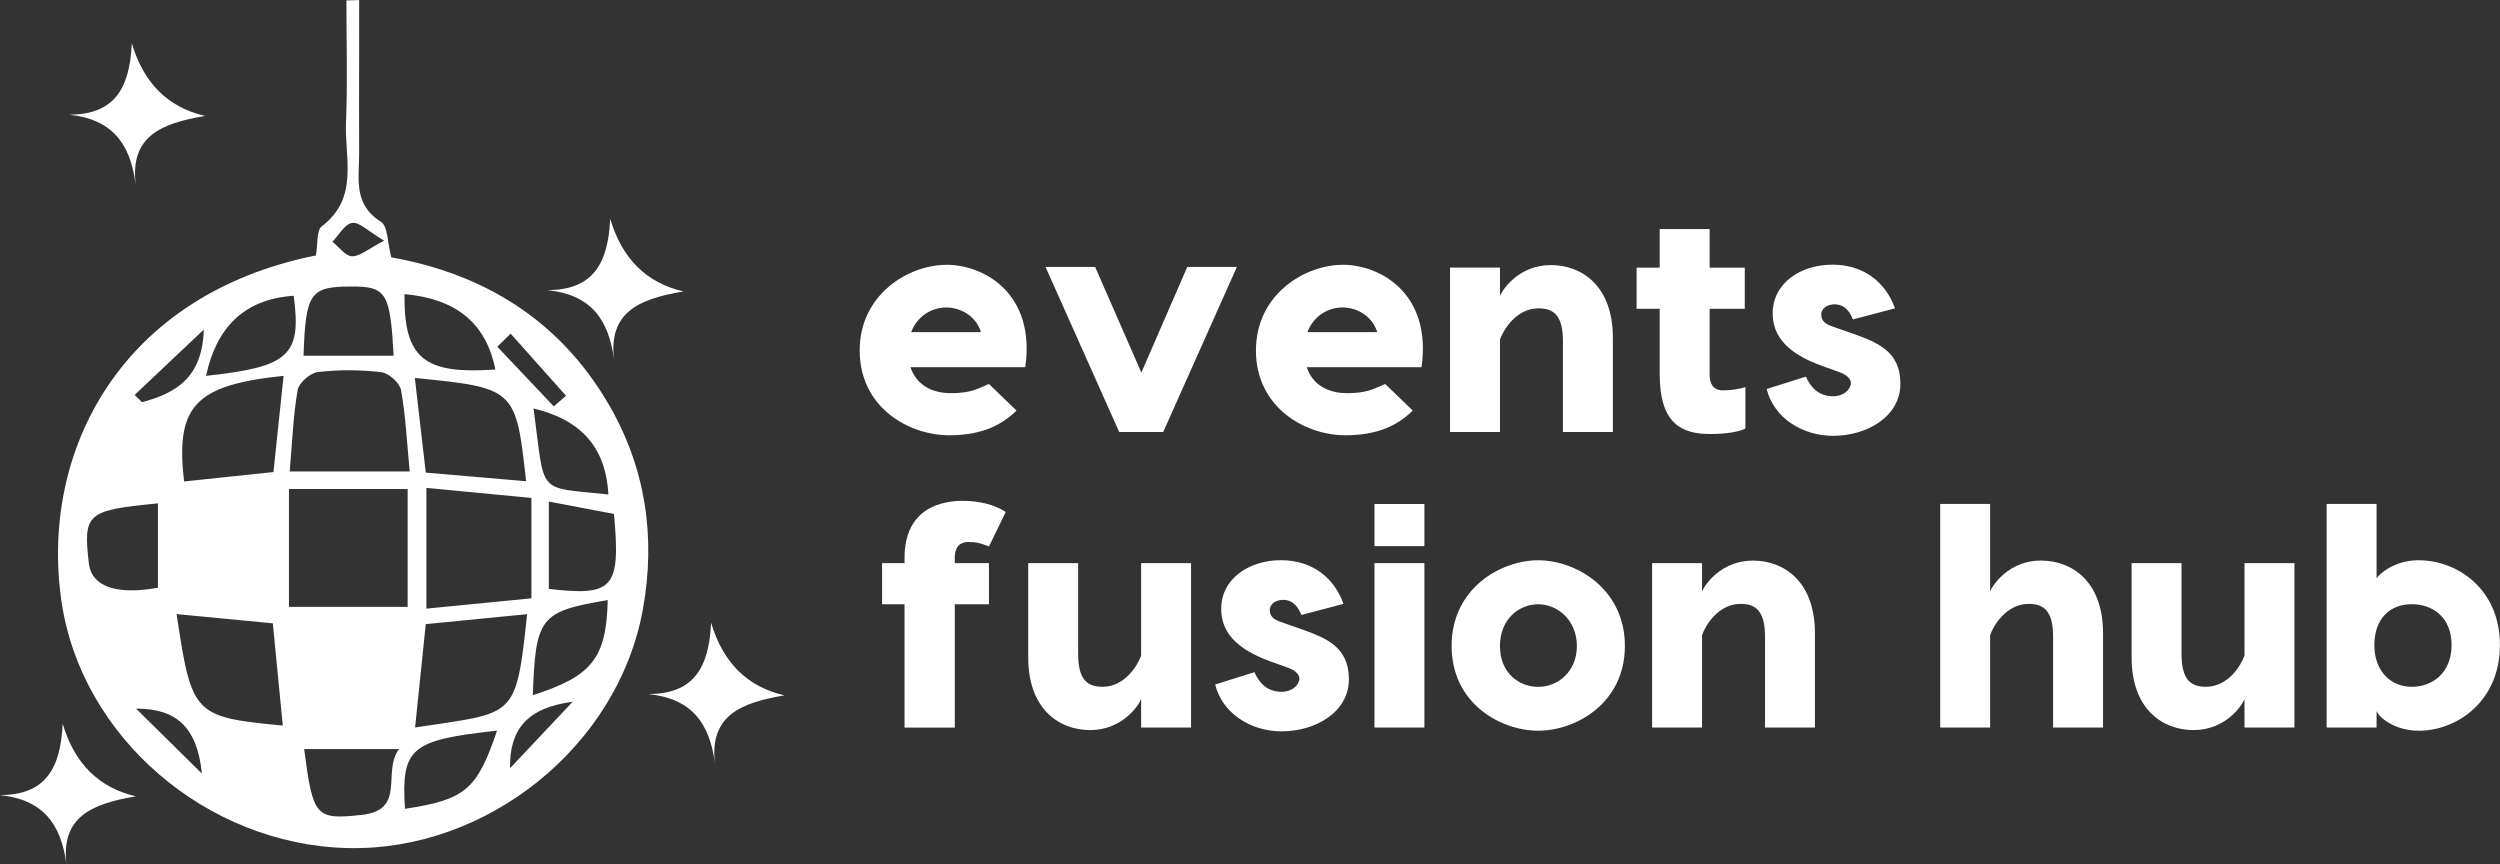
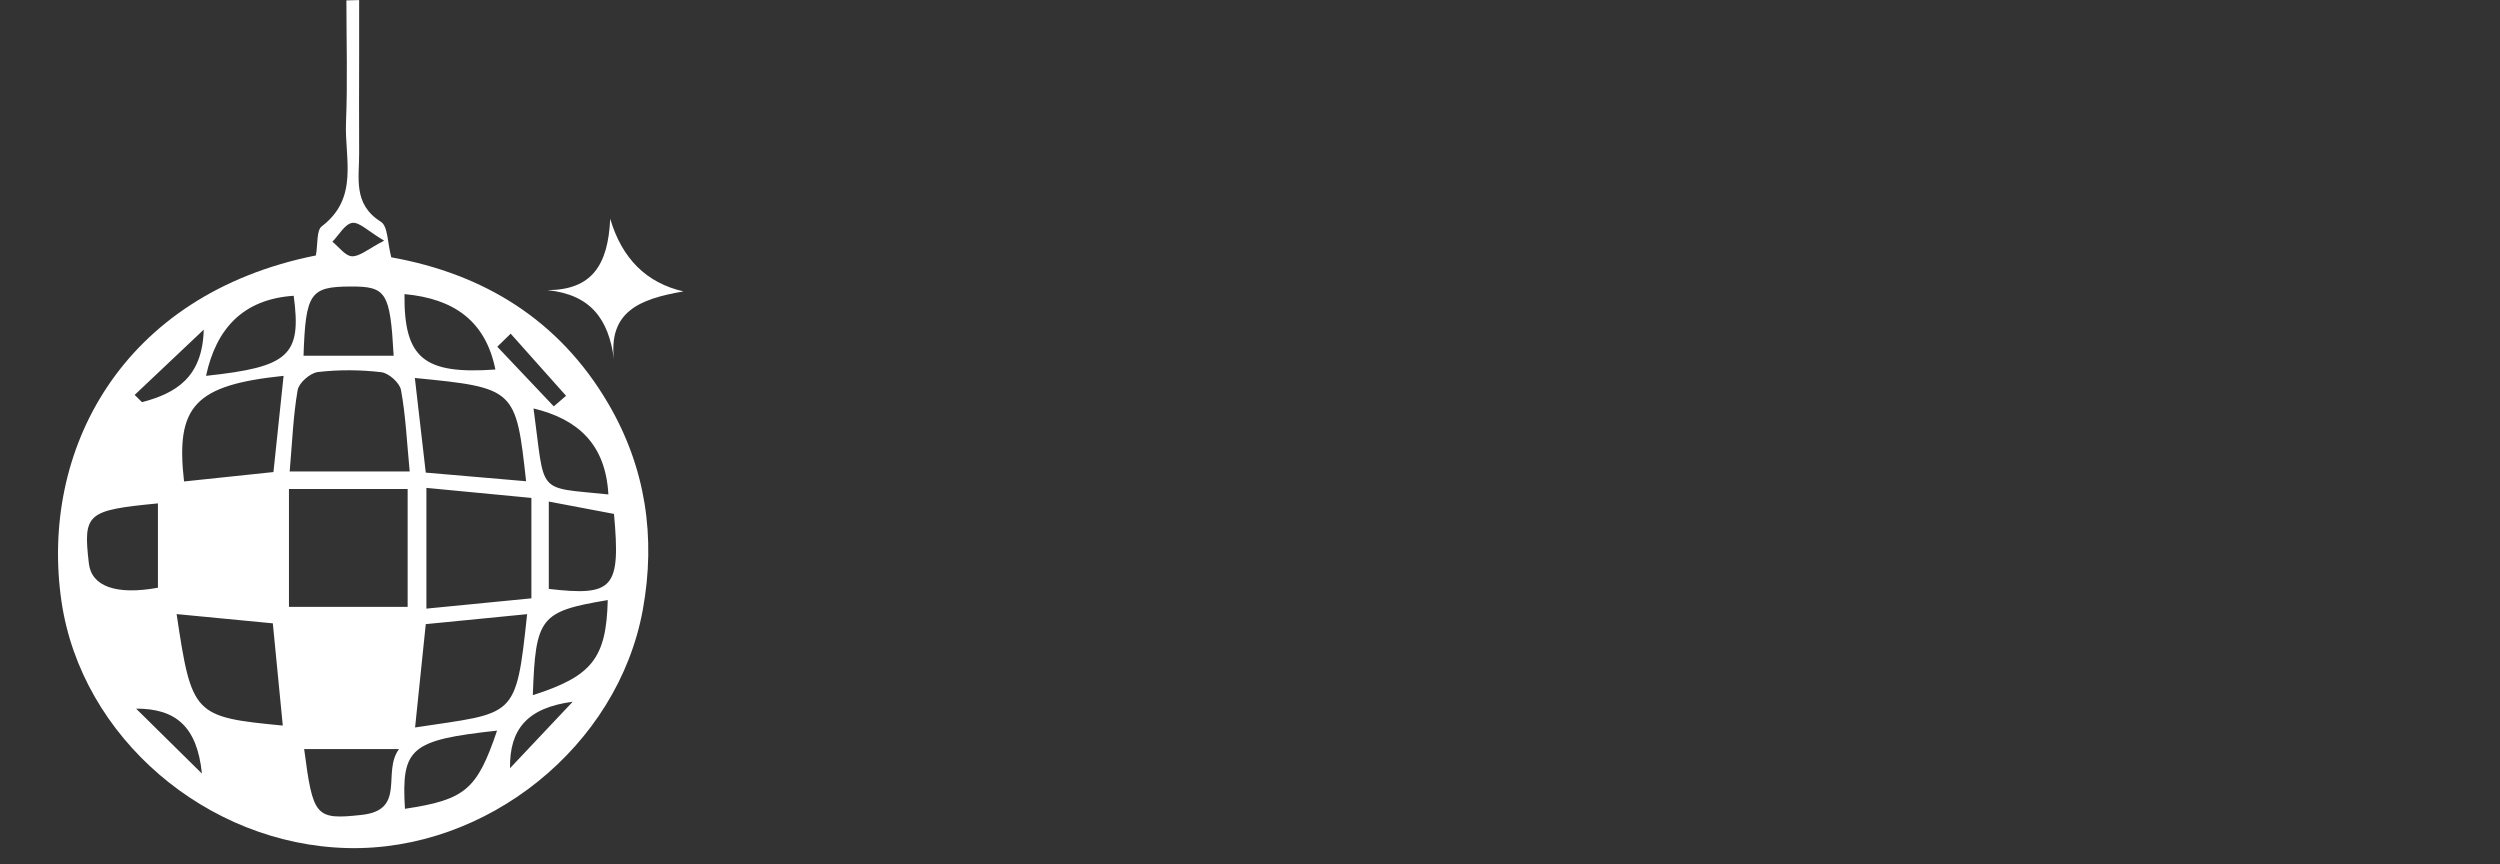
<svg xmlns="http://www.w3.org/2000/svg" id="_Слой_1" data-name="Слой 1" viewBox="0 0 315.96 109.22">
  <rect x="0" y="0" width="315.96" height="109.22" fill="#333333" stroke="none" />
  <defs>
    <style>      .cls-1 {        fill-rule: evenodd;      }      .cls-1, .cls-2 {        fill: #fff;      }    </style>
  </defs>
  <g id="SvgjsG1558">
    <path class="cls-1" d="M39.92,32.3c.27-1.46.06-3.18.75-3.7,4.73-3.59,2.87-8.62,3.06-13.13.21-5.13.05-10.28.05-15.42.54-.01,1.08-.03,1.61-.04v6.68c0,4.2-.03,8.4,0,12.6.03,3.16-.83,6.5,2.75,8.74.9.57.83,2.68,1.31,4.49,11.6,2.08,21.19,7.84,27.42,18.48,4.75,8.1,6.03,16.89,4.38,26.01-3.13,17.33-19.75,30.62-37.38,30.17-17.75-.46-33.59-13.99-36.1-31.18-2.76-18.92,7.45-38.76,32.12-43.71ZM36.52,76.7h15v-14.9h-15v14.9ZM67.16,62.93c-4.64-.45-8.88-.85-13.27-1.27v15.26c4.52-.44,8.74-.85,13.27-1.3v-12.69ZM51.78,59.6c-.37-3.84-.51-7.11-1.1-10.31-.17-.91-1.55-2.14-2.49-2.25-2.64-.31-5.37-.33-8.01-.02-.97.11-2.4,1.36-2.56,2.27-.57,3.28-.69,6.65-1.01,10.3h15.17ZM52.46,91.94c12.7-1.94,12.73-.92,14.16-14.32-4.28.42-8.49.84-12.81,1.26-.45,4.37-.87,8.47-1.35,13.06ZM22.32,77.61c1.91,12.76,2.15,13.01,13.42,14.09-.42-4.33-.83-8.56-1.26-12.92-4.14-.4-7.95-.76-12.16-1.17ZM52.43,47.77c.49,4.23.92,8.01,1.38,11.96,4.38.38,8.49.73,12.68,1.09-1.28-11.68-1.37-11.81-14.06-13.05ZM35.84,47.5c-11.23,1.17-13.67,3.81-12.58,13.35,3.78-.4,7.55-.8,11.3-1.19.45-4.29.84-7.98,1.28-12.16ZM38.35,44.96h11.4c-.44-8.02-.92-8.77-5.43-8.75-5.13.02-5.69.82-5.96,8.75ZM19.96,63.62c-9.01.87-9.46,1.26-8.73,7.58.33,2.91,3.44,4.04,8.73,3.08v-10.66ZM77.6,64.95c-2.75-.52-5.44-1.03-8.24-1.56v11.04c8.18.94,9.09-.06,8.24-9.47ZM38.44,94.67c1.12,8.56,1.42,8.96,7.27,8.32,5.69-.62,2.54-5.4,4.72-8.32h-11.99ZM62.82,92.34c-10.94,1.19-12.11,2.18-11.64,9.88,7.63-1.15,9.11-2.41,11.64-9.88ZM26.04,47.5c10.51-1.12,12.09-2.58,11.08-10.12-6.36.43-9.79,4.11-11.08,10.12ZM51.12,37.17c-.08,8.13,2.46,10.17,11.49,9.53-1.23-6.11-5.22-8.96-11.49-9.53ZM76.81,75.84c-8.57,1.44-9.12,2.16-9.47,12.02,7.46-2.39,9.29-4.64,9.47-12.02ZM76.89,62.49c-.35-6.37-3.87-9.52-9.46-10.87,1.51,11.06.21,9.9,9.46,10.87ZM17.02,49.91c.31.31.62.61.93.92,4.26-1.13,7.64-3.1,7.8-9.17-3.26,3.08-6,5.67-8.73,8.25ZM72.38,88.69c-5.71.75-8,3.45-7.92,8.4,2.4-2.55,4.8-5.09,7.92-8.4ZM17.2,89.56c2.49,2.46,4.99,4.92,8.32,8.21-.61-6-3.35-8.22-8.32-8.21ZM69.99,51.36c.52-.45,1.03-.9,1.55-1.34-2.33-2.62-4.67-5.24-7-7.85-.57.55-1.13,1.1-1.69,1.65,2.38,2.52,4.76,5.03,7.14,7.54ZM48.54,30.41c-2.03-1.2-3.12-2.37-4.02-2.24-.93.13-1.68,1.53-2.51,2.38.83.66,1.63,1.81,2.48,1.84.99.03,2.02-.92,4.05-1.97Z" />
    <path class="cls-1" d="M77.59,45.4c-.67-5.16-3.03-8.18-8.39-8.73,5.57-.03,7.65-3.11,7.92-9.02q2.24,7.57,9.26,9.18c-5.64.96-9.45,2.6-8.79,8.57Z" />
-     <path class="cls-1" d="M17.13,23.23c-.67-5.16-3.03-8.18-8.39-8.73,5.58-.03,7.65-3.11,7.92-9.03q2.24,7.57,9.26,9.18c-5.64.96-9.45,2.6-8.78,8.57Z" />
-     <path class="cls-1" d="M8.39,109.22c-.67-5.16-3.03-8.18-8.39-8.73,5.58-.03,7.65-3.11,7.92-9.03q2.24,7.57,9.26,9.18c-5.64.96-9.45,2.6-8.79,8.57Z" />
-     <path class="cls-1" d="M90.35,96.45c-.67-5.16-3.03-8.18-8.4-8.73,5.58-.03,7.65-3.11,7.92-9.02q2.24,7.57,9.27,9.18c-5.64.96-9.45,2.6-8.79,8.57Z" />
  </g>
  <g id="SvgjsG1559">
-     <path class="cls-2" d="M119.59,33.46c4.72,0,11.31,3.56,9.99,12.95h-14.51c.72,2.16,2.6,3.28,5.12,3.28s3.36-.56,4.8-1.16l3.48,3.36c-1.84,1.8-4.32,3.12-8.51,3.12-5.16,0-11.31-3.56-11.31-10.71s6.24-10.83,10.95-10.83ZM119.59,38.86c-1.8,0-3.64,1.04-4.44,3.12h8.83c-.64-2.08-2.6-3.12-4.4-3.12ZM156.32,33.74l-9.31,20.86h-5.56l-9.31-20.86h6.27l5.84,13.35,5.8-13.35s6.27,0,6.27,0ZM169.67,33.46c4.72,0,11.31,3.56,9.99,12.95h-14.51c.72,2.16,2.6,3.28,5.12,3.28s3.36-.56,4.8-1.16l3.48,3.36c-1.84,1.8-4.32,3.12-8.51,3.12-5.16,0-11.31-3.56-11.31-10.71s6.24-10.83,10.95-10.83ZM169.67,38.86c-1.8,0-3.64,1.04-4.44,3.12h8.83c-.64-2.08-2.6-3.12-4.4-3.12ZM196.01,33.5c3.88,0,7.83,2.6,7.83,9.19v11.91h-6.31v-11.47c0-3.16-1.08-4.16-3.08-4.16-2.84,0-4.48,2.76-4.88,3.96v11.67h-6.31v-20.78h6.31v3.6c.4-1,2.52-3.92,6.43-3.92ZM217.79,49.33c1.12,0,1.92-.16,2.8-.4v5.24c-.88.4-2.32.68-4.44.68-3.48,0-6.39-1.16-6.39-7.55v-8.27h-2.92v-5.2h2.92v-4.88h6.31v4.88h4.44v5.2h-4.44v8.27c0,.92.24,2.04,1.72,2.04ZM234.18,40.38c-.56-1.44-1.4-1.92-2.32-1.92-.84,0-1.68.48-1.68,1.28s.48,1.2,1.4,1.52l2.64.92c2.96,1.08,5.96,2.16,5.96,6.31s-4.2,6.59-8.51,6.59c-3.88,0-7.51-2.28-8.39-5.92l4.96-1.56c.52,1.16,1.44,2.48,3.44,2.48,1.36,0,2.24-.88,2.24-1.68,0-.4-.32-.92-1.32-1.32l-2.44-.88c-4.16-1.52-6.12-3.64-6.12-6.59,0-3.88,3.6-6.16,7.55-6.16s6.71,2.2,7.91,5.52l-5.32,1.4ZM122.43,68.49c-1.8,0-1.76,1.64-1.76,2.04v.64h4.32v5.2h-4.32v15.59h-6.35v-15.59h-2.84v-5.2h2.84v-.64c0-6.43,4.84-7.23,7.35-7.23,2,0,3.96.44,5.44,1.4l-2.12,4.36c-1.16-.44-1.6-.56-2.56-.56h0ZM137.78,92.27c-3.88,0-7.83-2.6-7.83-9.19v-11.91h6.31v11.47c0,3.16,1.08,4.16,3.08,4.16,2.84,0,4.48-2.76,4.88-3.96v-11.67h6.31v20.78h-6.31v-3.6c-.4,1-2.52,3.92-6.43,3.92h0ZM164.48,77.73c-.56-1.44-1.4-1.92-2.32-1.92-.84,0-1.68.48-1.68,1.28s.48,1.2,1.4,1.52l2.64.92c2.96,1.08,5.96,2.16,5.96,6.31s-4.2,6.59-8.51,6.59c-3.88,0-7.51-2.28-8.39-5.92l4.96-1.56c.52,1.16,1.44,2.48,3.44,2.48,1.36,0,2.24-.88,2.24-1.68,0-.4-.32-.92-1.32-1.32l-2.44-.88c-4.16-1.52-6.12-3.64-6.12-6.59,0-3.88,3.6-6.16,7.55-6.16s6.71,2.2,7.91,5.52l-5.32,1.4ZM180.02,63.7v5.32h-6.31v-5.32s6.31,0,6.31,0ZM180.02,71.17v20.78h-6.31v-20.78h6.31ZM194.41,70.81c4.72,0,10.95,3.56,10.95,10.83s-6.24,10.71-10.95,10.71-10.95-3.4-10.95-10.71,6.24-10.83,10.95-10.83ZM194.41,76.37c-2.4,0-4.84,1.84-4.84,5.28s2.44,5.16,4.84,5.16,4.88-1.84,4.88-5.16-2.48-5.28-4.88-5.28ZM221.55,70.85c3.88,0,7.83,2.6,7.83,9.19v11.91h-6.31v-11.47c0-3.16-1.08-4.16-3.08-4.16-2.84,0-4.48,2.76-4.88,3.96v11.67h-6.31v-20.78h6.31v3.6c.4-1,2.52-3.92,6.43-3.92h0ZM257.96,70.85c3.88,0,7.83,2.6,7.83,9.19v11.91h-6.31v-11.47c0-3.16-1.08-4.16-3.08-4.16-2.84,0-4.48,2.76-4.88,3.96v11.67h-6.31v-28.26h6.31v11.07c.4-1,2.52-3.92,6.43-3.92ZM277.23,92.27c-3.88,0-7.83-2.6-7.83-9.19v-11.91h6.31v11.47c0,3.16,1.08,4.16,3.08,4.16,2.84,0,4.48-2.76,4.88-3.96v-11.67h6.31v20.78h-6.31v-3.6c-.4,1-2.52,3.92-6.43,3.92ZM305.72,70.81c4.76,0,10.23,3.56,10.23,10.71s-5.48,10.83-10.23,10.83c-3.2,0-5.08-1.76-5.36-2.48v2.08h-6.31v-28.26h6.31v9.39c.28-.44,2.16-2.28,5.36-2.28ZM304.8,86.8c2.72,0,5.04-1.84,5.04-5.28s-2.32-5.16-5.04-5.16-4.72,1.8-4.72,5.16,2.12,5.28,4.72,5.28Z" />
-   </g>
+     </g>
</svg>